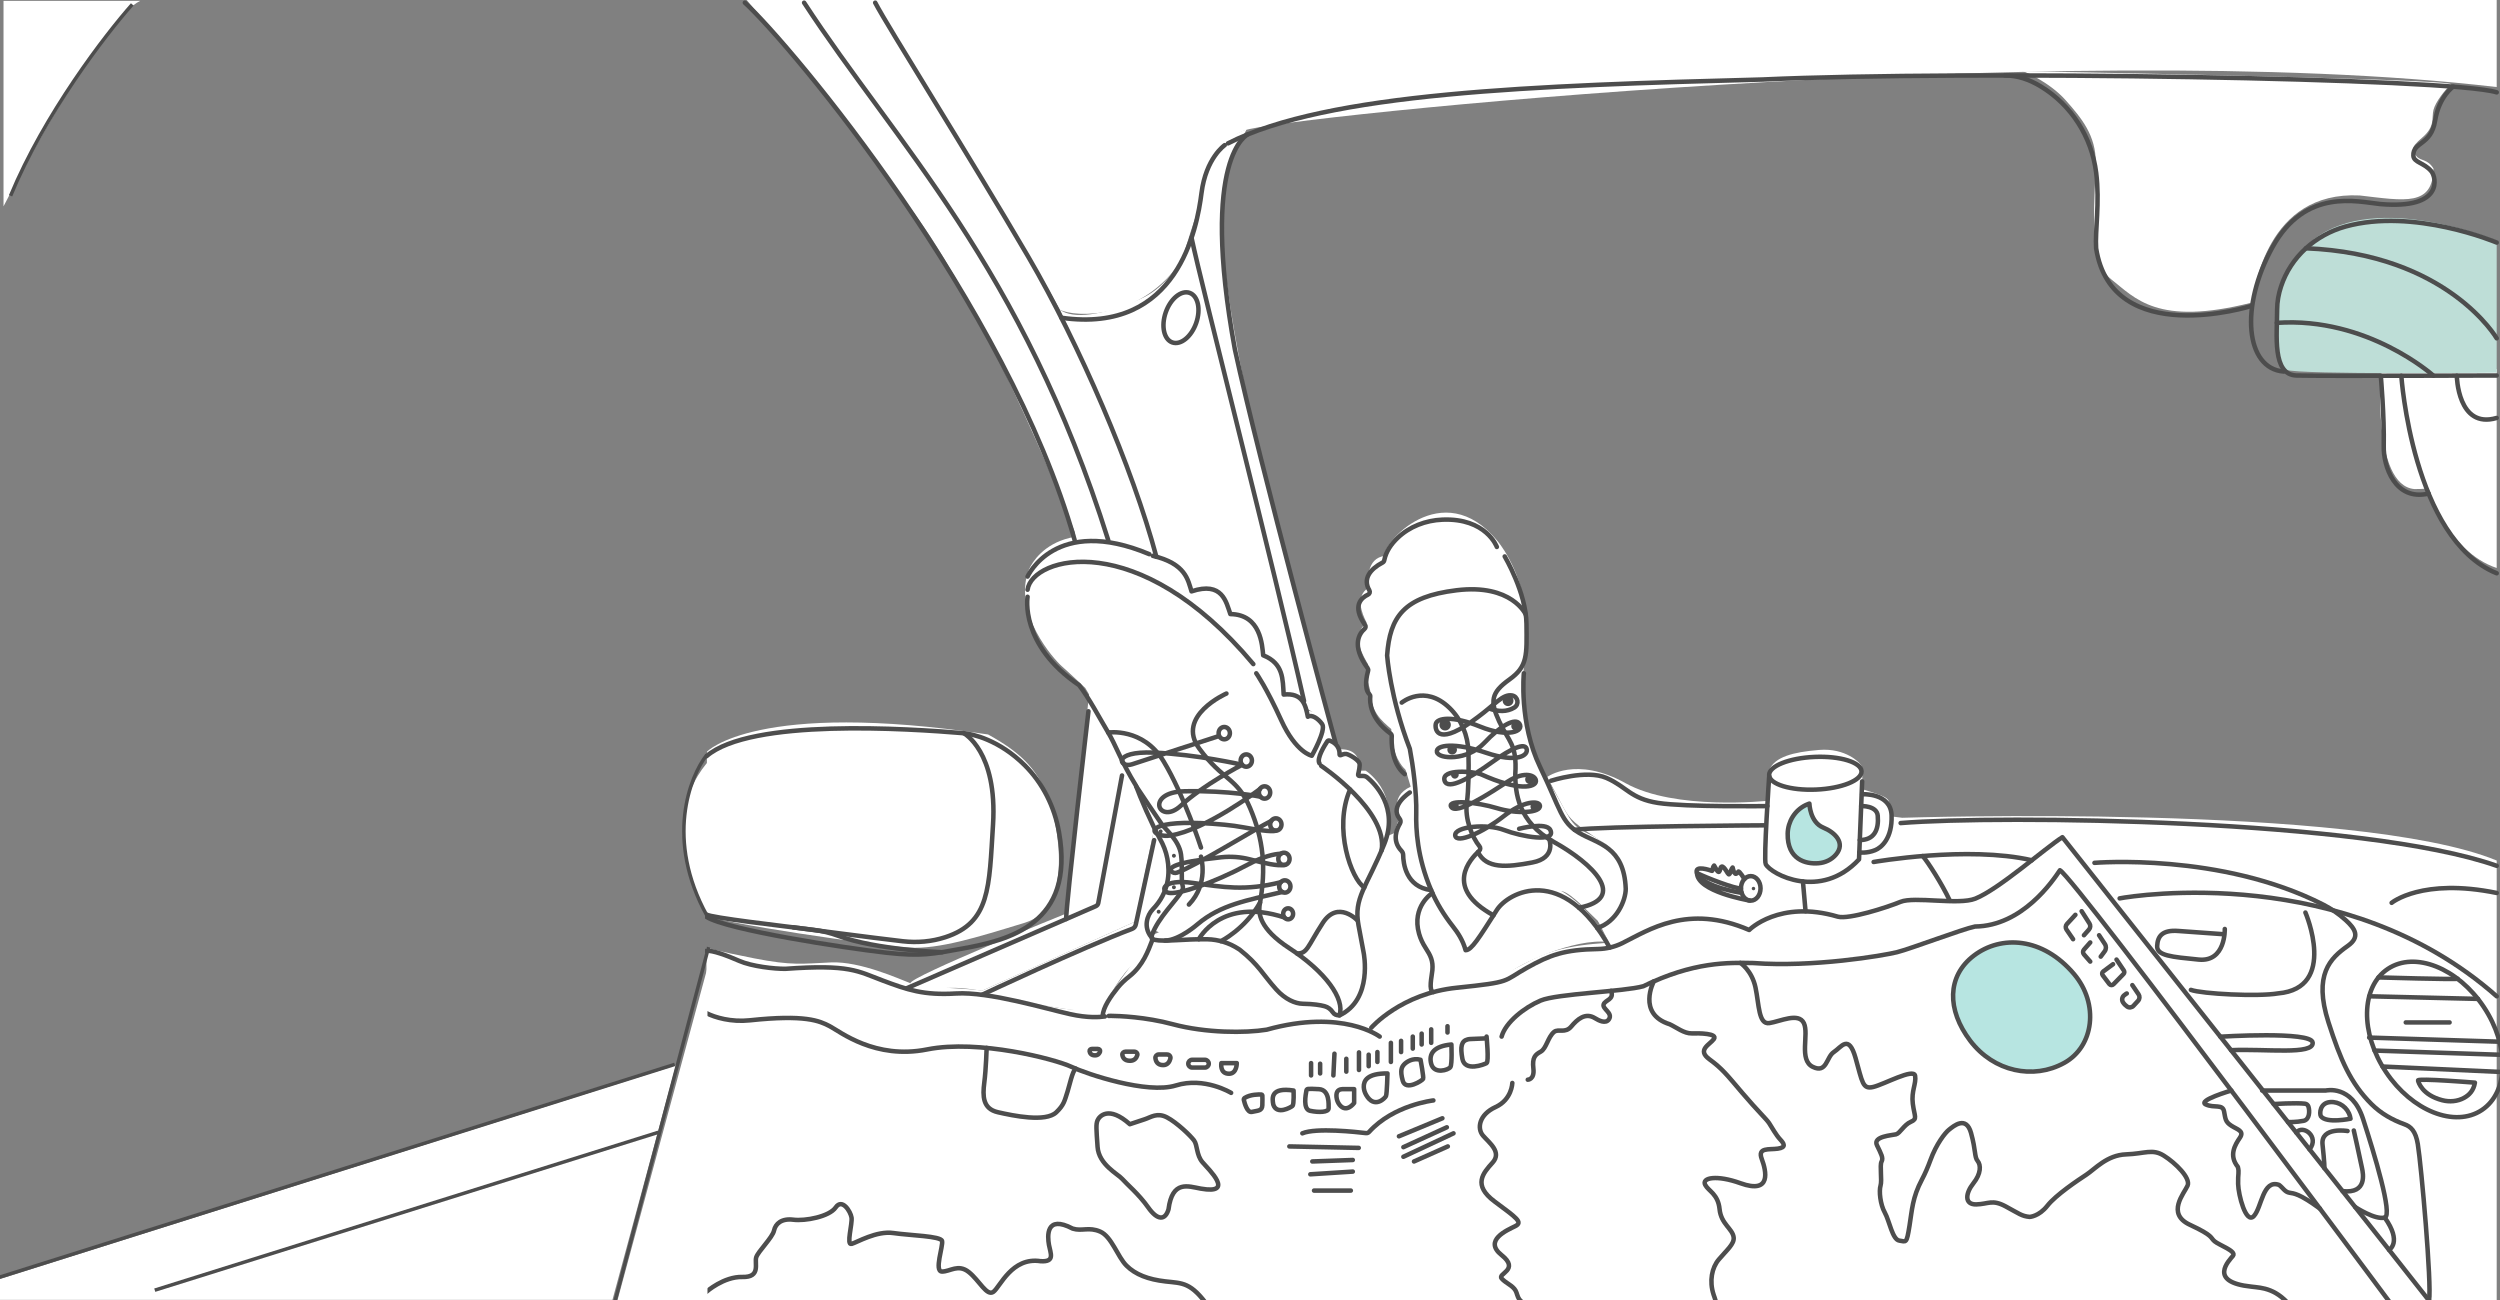
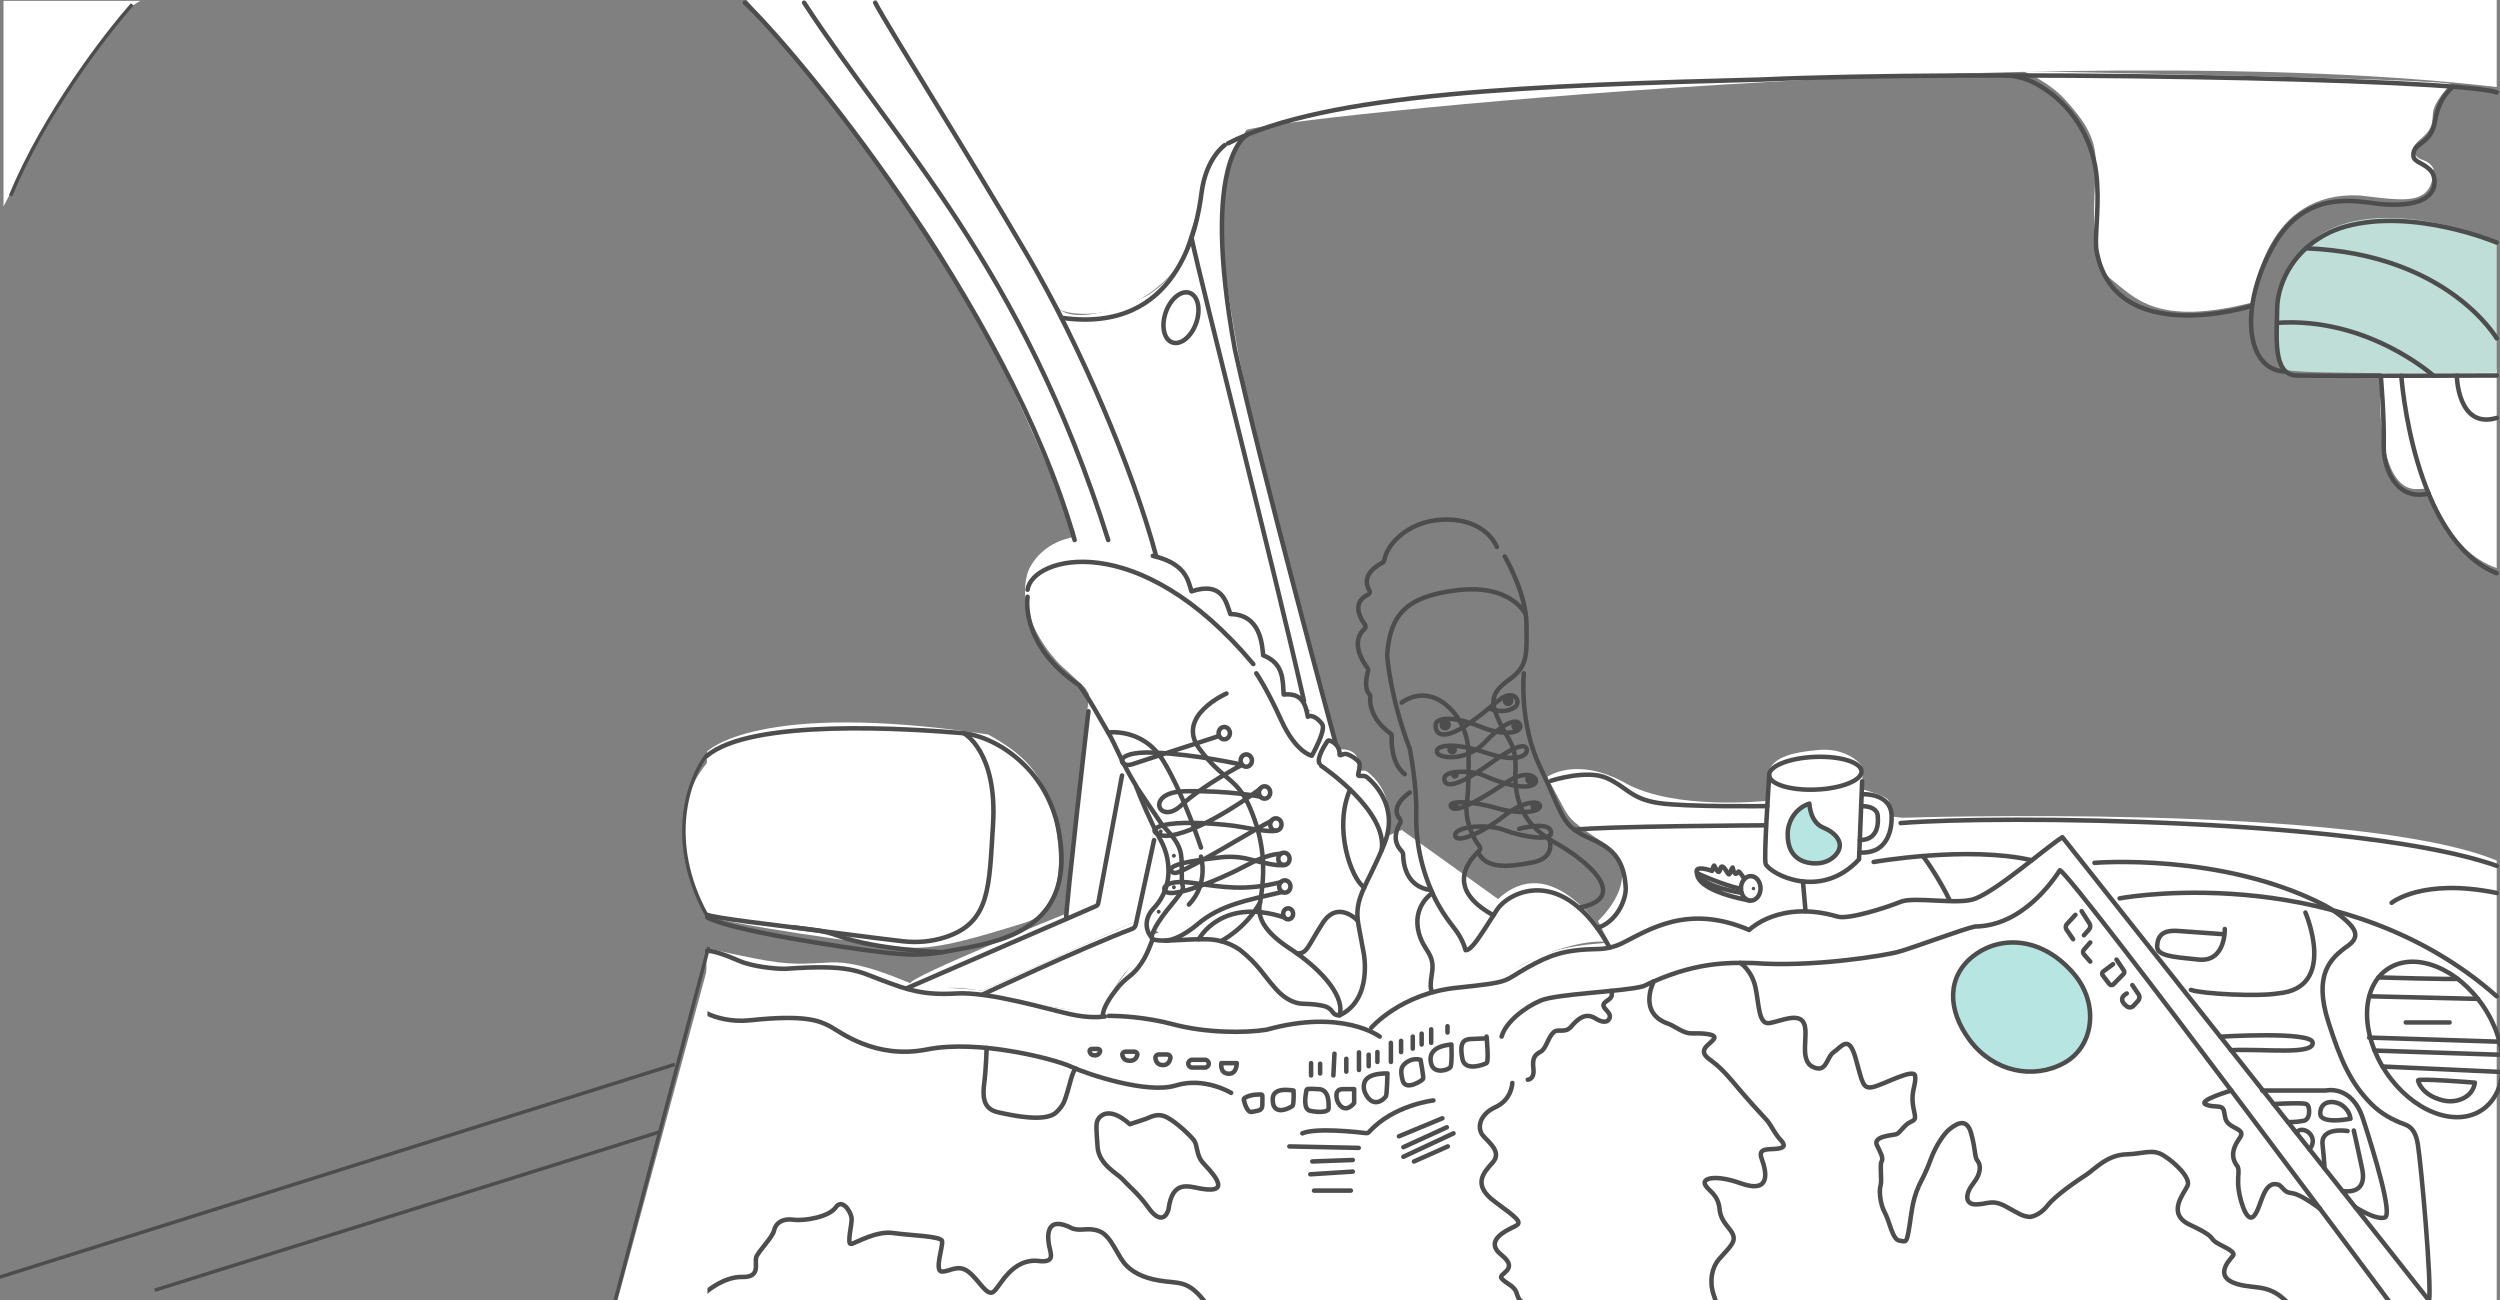
<svg xmlns="http://www.w3.org/2000/svg" width="1421" height="739" viewBox="0 0 1421 739" fill="none">
  <rect x="0" y="0" width="1421" height="739" fill="#808080" stroke="none" />
  <g clip-path="url(#clip0_592_11480)">
    <path d="M879.436 441.64C879.436 441.64 895.725 429.446 923.955 445.162C952.184 460.878 1004.57 455.17 1004.57 455.17L1056.68 461.736L1057.22 455.313L1061.99 455.17L1066.49 457.698L1067.08 463.048L1081.22 464.828C1081.22 464.828 1339.83 456.394 1419.12 489.121V760.865L938.36 760.372L914.415 535.441L908.286 523.494C908.286 523.494 935.871 498.628 912.873 479.892C894.453 468.135 892.251 465.44 889.119 459.797C885.979 454.153 879.444 441.64 879.444 441.64H879.436Z" fill="white" />
    <path d="M796.741 471.76L655.636 531.181L611.503 591.802L736.096 672.23L879.602 531.181L796.741 471.76Z" fill="white" />
    <path d="M496.908 -1.465C496.908 -1.465 585.007 143.465 602.409 176.017C610.828 180.509 649.027 182.25 671.994 147.4C679.292 122.153 683.776 113.171 684.34 105.317C684.904 97.463 688.219 81.605 707.466 74.1C726.704 66.596 1173.54 20.578 1419.12 49.482V-1.465H496.908Z" fill="white" />
    <path d="M708.571 73.537C708.571 73.537 686.606 80.556 685.27 94.467C683.934 108.379 676.668 127.95 678.719 135.803C680.778 143.657 738.764 385.878 740.728 394.296L742.691 402.714L751.11 407.762V415.059L756.723 418.986L758.392 419.36C758.392 419.36 680.683 158.347 696.384 102.051C699.206 90.692 708.563 73.545 708.563 73.545L708.571 73.537Z" fill="white" />
    <path d="M814.16 504.592C814.16 504.592 799.97 516.189 803.674 522.223C807.379 528.256 813.937 539.664 814.017 543.845C814.096 548.026 814.716 560.22 814.716 560.22C814.716 560.22 854.918 556.261 858.663 552.525C862.407 548.789 894.206 532.946 914.407 535.442C910.321 527.461 879.475 479.957 848.121 514.369C848.121 514.369 841.642 535.506 833.883 535.411C829.209 528.185 814.16 504.592 814.16 504.592Z" fill="white" />
    <path d="M1150.09 40.483C1150.09 40.483 1164.69 46.389 1174.04 56.866C1183.39 67.343 1191.25 77.065 1191.25 92.407C1191.25 107.749 1186.01 147.773 1199.85 158.616C1213.69 169.467 1226.04 185.548 1279.54 172.082C1281.78 164.602 1288.14 108.488 1341.27 111.103C1367.08 114.092 1382.8 117.463 1383.17 95.769C1379.8 90.157 1375.69 91.652 1373.44 88.663C1371.2 85.674 1369.33 84.545 1376.81 78.186C1384.29 71.826 1382.05 67.057 1383.17 62.518C1384.29 57.979 1389.77 51.007 1393.21 47.947C1396.64 44.886 1150.1 40.475 1150.1 40.475L1150.09 40.483Z" fill="white" />
    <path d="M1353.24 210.597C1353.24 210.597 1348.24 275.86 1372.34 277.983C1376.74 278.07 1380.41 277.538 1380.41 277.538C1380.41 277.538 1390.99 313.397 1419.11 322.84V209.818L1353.24 210.589V210.597Z" fill="white" />
    <path d="M1419.12 136.865C1419.12 136.865 1351.18 108.247 1315.43 135.863C1308.01 142.485 1295.55 153.725 1294.92 171.165C1294.28 188.598 1291.21 207.295 1299.27 210.188C1307.33 213.09 1419.12 211.826 1419.12 211.826V136.873V136.865Z" fill="#BEDED7" />
    <path d="M496.908 -1.465C496.908 -1.465 641.26 216.964 654.941 312.084C668.623 407.197 656.555 468.779 656.555 468.779L645.052 523.907L558.073 563.184C558.073 563.184 548.16 561.316 540.679 561.499C533.198 561.682 518.229 562.437 517.482 558.884C516.734 555.33 605.812 519.352 605.812 519.352L619.112 393.913L611.011 302.641C611.011 302.641 563.4 181.542 520.654 122.591C477.9 63.631 423.205 -1.465 423.205 -1.465H496.908Z" fill="white" />
    <path d="M678.362 132.805C678.362 132.805 669.839 160.46 648.184 169.92C626.537 179.379 609.977 181.621 602.401 176.009C611.098 194.944 640.417 254.841 654.941 312.076C669.466 369.318 656.555 468.771 656.555 468.771L645.052 523.898L558.073 563.176C558.073 563.176 609.977 577.484 626.815 574.4C628.683 568.335 638.462 552.174 644.146 548.279C649.83 544.384 654.504 537.205 656.094 528.732C657.684 520.258 742.699 402.705 742.699 402.705C742.699 402.705 711.79 279.261 710.972 269.857C710.153 260.461 678.362 132.805 678.362 132.805Z" fill="white" />
    <path d="M584.308 324.986C584.308 324.986 596.797 287.394 659.084 313.761C667.502 317.967 677.153 322.458 678.362 334.525C678.362 334.525 692.759 323.865 698.928 346.306C703.42 346.306 714.263 347.426 718.381 367.069C725.027 374.08 730.918 379.136 729.232 390.352C733.724 392.594 740.315 391.338 743.121 404.096C747.048 404.096 753.781 406.203 752.096 411.95C750.411 417.705 751.11 415.035 751.11 415.035L758.392 419.335C758.392 419.335 760.881 423.731 761.397 425.838C764.164 425.925 773.624 425.551 772.678 438.04C775.437 438.095 776.224 438.04 776.224 438.04C776.224 438.04 800.677 453.032 783.053 486.498C774.848 502.706 772.678 507.126 772.678 507.126C772.678 507.126 771.422 508.144 773.537 525.274C775.651 542.397 779.738 566.92 760.658 573.741C757.566 573.129 755.197 569.957 755.197 569.957C755.197 569.957 735.409 569.393 726.991 561.578C718.572 553.764 706.019 533.263 697.251 532.309C688.474 531.355 666.103 533.995 659.513 530.346C652.922 526.697 647.866 527.683 651.937 518.7C656.007 509.726 663.583 504.67 663.583 500.322C663.583 495.974 663.861 482.929 656.571 468.755C649.274 454.59 631.18 415.305 631.18 415.305L616.87 391.036C616.87 391.036 608.316 382.896 603.546 378.691C598.776 374.486 576.326 349.231 584.324 324.962L584.308 324.986Z" fill="white" />
-     <path d="M850.983 307.268C850.983 307.268 863.751 321.823 867.058 346.553C870.365 371.283 865.5 376.061 865.921 383.763C866.342 391.466 866.716 422.905 879.897 443.947C893.085 464.988 891.4 468.637 902.903 473.963C914.407 479.289 923.668 487.993 923.947 497.246C924.225 506.507 918.024 521.372 910.321 525.299C905.145 521.094 893.078 507.064 887.465 506.499C881.852 505.935 863.616 500.044 855.197 510.148C846.778 520.251 836.396 536.237 833.875 535.395C828.827 527.819 813.635 503.391 813.635 503.391C813.635 503.391 806.258 502.501 804.692 500.259C803.126 498.009 796.026 489.353 797.203 481.555C795.112 478.152 790.239 481.889 793.395 470.243L795.828 464.058C795.828 464.058 789.086 453.12 801.83 447.127C799.135 438.422 799.381 437.913 798.419 436.999C797.457 436.085 791.296 430.203 790.803 414.408C785.35 409.606 779.205 404.94 778.791 392.348C776.486 384.105 775.89 380.655 777.662 377.746C775.238 373.223 767.367 361.728 776.772 353.874C774.165 348.866 770.039 338.938 777.893 334.025C777.543 330.496 776.271 317.197 787.321 315.933C784.762 309.549 819.908 269.779 850.967 307.252L850.983 307.268Z" fill="white" />
    <path d="M1399.07 759.95L1174.23 473.031C1174.23 473.031 1149.35 488.556 1142.24 494.725C1135.13 500.893 1128.77 506.879 1119.61 507.443C1110.44 508.008 1080.33 507.07 1063.86 515.114C1057.69 517.356 1049.65 520.162 1029.82 515.114C1018.22 514.924 1010.93 514.367 993.722 525.965C983.244 522.412 955.189 509.009 918.898 535.441C913.477 536.434 887.211 535.743 867.893 547.031C855.682 553.08 852.581 556.633 837.389 557.476C822.197 558.318 800.939 561.037 778.744 580.624C776.796 582.071 777.122 583.692 777.122 583.692C777.122 583.692 761.413 574.066 735.226 579.281C709.04 584.503 701.535 585.417 674.991 580.767C648.447 576.117 622.053 574.408 608.96 573.748C595.867 573.088 565.117 563.684 554.687 562.611C544.257 561.538 523.881 561.299 517.49 558.867C511.098 556.435 488.91 546.331 472.438 547.039C455.966 547.746 450.409 549.01 428.492 544.686C406.574 540.361 401.55 538.676 401.55 538.676V760.857L1399.07 759.943L1399.07 759.95Z" fill="white" />
    <path d="M401.884 427.204C401.884 427.204 429.939 397.649 561.627 417.475C579.212 427.204 588.935 436.179 595.294 452.26C601.654 468.342 610.677 515.854 582.599 524.455C554.52 533.056 533.938 539.416 517.108 538.668C500.271 537.921 405.247 524.081 400.763 519.964C400.763 502.38 401.884 427.188 401.884 427.188V427.204Z" fill="white" />
    <path d="M1005.6 437.586L1002.38 486.307C1002.38 486.307 1005.19 501.037 1039.42 497.245C1039.42 497.245 1055.83 492.754 1056.11 485.599C1056.39 478.445 1056.11 481.394 1056.11 481.394C1056.11 481.394 1062.85 482.793 1065.65 480.13C1068.46 477.467 1075.45 470.043 1074.21 462.038C1072.96 454.033 1077.62 454.319 1058.45 448.572C1058.45 445.488 1058.82 437.117 1058.12 435.376C1057.41 433.635 1049.09 425.003 1033.94 426.266C1018.79 427.53 1008.96 430.241 1005.6 437.586Z" fill="white" />
    <path d="M1419.12 52.489C1393.37 44.349 1118.96 39.866 1001.67 45.192C872.321 48.562 754.29 52.672 697.99 81.48" stroke="#4D4D4D" stroke-width="2.572" stroke-linecap="round" stroke-linejoin="round" />
    <path d="M696.122 82.506C696.122 82.506 685.461 89.803 682.933 109.724C680.405 129.645 669.553 190.091 603.332 180.623" stroke="#4D4D4D" stroke-width="2.572" stroke-linecap="round" stroke-linejoin="round" />
    <path d="M497.465 1.543C504.262 14.699 551.619 89.732 584.443 145.917C613.627 195.854 643.749 265.942 657.279 316.451" stroke="#4D4D4D" stroke-width="2.572" stroke-linecap="round" stroke-linejoin="round" />
    <path d="M457.063 1.543C508.689 80.829 581.08 151.529 629.9 306.96" stroke="#4D4D4D" stroke-width="2.572" stroke-linecap="round" stroke-linejoin="round" />
    <path d="M423.396 1.543C449.773 25.836 572.63 172.245 610.82 306.96" stroke="#4D4D4D" stroke-width="2.572" stroke-linecap="round" stroke-linejoin="round" />
    <path d="M709.382 76.312C709.382 76.312 681.717 88.308 701.917 198.659C715.758 262.626 759.156 422.358 759.156 422.358" stroke="#4D4D4D" stroke-width="2.572" stroke-linecap="round" stroke-linejoin="round" />
    <path d="M741.197 398.416C723.985 322.103 682.933 162.284 677.273 135.209" stroke="#4D4D4D" stroke-width="2.572" stroke-linecap="round" stroke-linejoin="round" />
    <path d="M666.356 194.643C661.576 192.977 659.899 185.319 662.61 177.537C665.322 169.755 671.395 164.797 676.176 166.463C680.956 168.128 682.633 175.787 679.922 183.568C677.21 191.35 671.137 196.308 666.356 194.643Z" stroke="#4D4D4D" stroke-width="2.572" stroke-linecap="round" stroke-linejoin="round" />
-     <path d="M584.069 327.715C584.069 327.715 599.778 292.547 653.28 314.996" stroke="#4D4D4D" stroke-width="2.572" stroke-linecap="round" stroke-linejoin="round" />
    <path d="M584.069 335.195C586.549 316.49 646.872 299.232 712.387 377.469" stroke="#4D4D4D" stroke-width="2.572" stroke-linecap="round" stroke-linejoin="round" />
    <path d="M714.072 382.709C714.072 382.709 719.828 390.849 728.239 409.363C736.658 427.876 745.633 429.562 745.633 429.562C745.633 429.562 753.909 414.975 751.524 411.604C749.139 408.234 745.49 405.992 743.383 407.399C742.119 400.945 740.577 393.655 729.638 394.776C729.074 386.223 729.638 377.097 717.992 372.47C717.427 367.001 716.744 349.227 699.334 349.044C696.949 342.311 694.898 330.244 677.265 336.135C675.206 329.68 674.085 320.427 655.284 315.936" stroke="#4D4D4D" stroke-width="2.572" stroke-linecap="round" stroke-linejoin="round" />
    <path d="M584.069 339.219C584.069 339.219 579.395 366.437 613.34 389.442C618.674 396.175 625.686 409.363 629.892 416.374C634.097 423.385 637.468 433.21 645.6 446.39C647.977 453.004 654.568 468.37 659.338 476.828C661.309 480.325 662.78 484.085 663.519 488.028C665.014 495.993 664.584 507.218 655.283 516.804C652 520.222 649.822 526.828 654.282 532.496C654.862 533.235 655.037 534.205 654.695 535.08C652.779 539.952 649.774 548.832 641.88 555.024C639.495 556.892 637.277 558.967 635.369 561.312C631.545 566.026 626.815 572.783 626.815 577.401" stroke="#4D4D4D" stroke-width="2.572" stroke-linecap="round" stroke-linejoin="round" />
    <path d="M655.999 477.535C655.999 477.535 647.525 516.669 645.569 525.525C645.338 526.582 644.639 527.52 643.629 527.901C614.382 538.983 558.145 565.454 558.145 565.454" stroke="#4D4D4D" stroke-width="2.572" stroke-linecap="round" stroke-linejoin="round" />
    <path d="M637.754 440.785L624.247 513.33C624.104 514.109 623.579 514.761 622.856 515.071L515.415 561.701" stroke="#4D4D4D" stroke-width="2.572" stroke-linecap="round" stroke-linejoin="round" />
    <path d="M618.675 404.307C618.675 404.307 605.947 514.221 605.995 522.384" stroke="#4D4D4D" stroke-width="2.572" stroke-linecap="round" stroke-linejoin="round" />
    <path d="M401.542 521.113C412.791 528.497 480.261 538.879 503.641 541.502C523.953 543.776 530.178 542.226 546.57 539.261C572.995 534.475 611.297 525.58 601.925 472.948C599.381 458.64 592.766 445.269 582.479 435.007C567.955 420.515 552.58 417.153 547.786 416.755C516.361 414.14 426.576 408.154 401.542 429.848" stroke="#4D4D4D" stroke-width="2.572" stroke-linecap="round" stroke-linejoin="round" />
    <path d="M535.457 541.24C535.457 541.24 498.379 540.031 476.469 531.923C471.985 530.262 467.327 529.141 462.589 528.553C443.939 526.224 404.166 521.645 401.542 519.809" stroke="#4D4D4D" stroke-width="2.572" stroke-linecap="round" stroke-linejoin="round" />
    <path d="M450.934 527.121C459.337 528.154 495.453 532.988 513.133 535.007C521.258 535.937 529.518 535.253 537.3 532.717C562.835 524.41 562.183 504.585 564.433 468.742C567.049 427.032 547.786 416.746 547.786 416.746" stroke="#4D4D4D" stroke-width="2.572" stroke-linecap="round" stroke-linejoin="round" />
    <path d="M750.975 435.309C750.975 435.309 789.166 460.937 785.294 483.401" stroke="#4D4D4D" stroke-width="2.572" stroke-linecap="round" stroke-linejoin="round" />
    <path d="M775.444 504.394C768.202 499.863 757.708 470.936 767.391 448.766" stroke="#4D4D4D" stroke-width="2.572" stroke-linecap="round" stroke-linejoin="round" />
    <path d="M697.1 394.211C697.1 394.211 668.059 406.977 681.669 425.491C695.279 444.005 703.133 441.739 710.567 459.355C718 476.97 719.963 492.964 715.901 514.848C715.479 519.053 715.535 527.655 732.874 538.974C753.495 552.44 764.577 567.87 761.35 577.13" stroke="#4D4D4D" stroke-width="2.572" stroke-linecap="round" stroke-linejoin="round" />
    <path d="M771.78 523.346C771.78 523.346 760.507 511.2 751.81 524.666C743.113 538.132 743.089 542.09 737.206 541.939" stroke="#4D4D4D" stroke-width="2.572" stroke-linecap="round" stroke-linejoin="round" />
    <path d="M629.9 416.374C629.9 416.374 649.679 413.424 661.325 432.646C672.972 451.867 682.646 481.74 682.646 481.74" stroke="#4D4D4D" stroke-width="2.572" stroke-linecap="round" stroke-linejoin="round" />
    <path d="M682.647 486.93C682.647 486.93 687.274 502.224 675.77 514.148" stroke="#4D4D4D" stroke-width="2.572" stroke-linecap="round" stroke-linejoin="round" />
    <path d="M645.815 446.946C645.815 446.946 658.662 466.176 660.483 468.696C662.303 471.215 670.165 477.67 671.286 485.667C672.288 492.806 671.167 500.27 672.209 503.442C672.511 504.364 672.383 505.373 671.898 506.224C668.727 511.852 658.352 521.478 654.767 531.455C654.337 532.639 655.069 533.935 656.301 534.205C661.818 535.413 673.584 533.641 686.2 533.879C692.56 533.998 698.745 535.938 704.063 539.42C704.254 539.547 704.453 539.674 704.668 539.809C715.471 548.363 717.729 553.84 725.432 562.393C730.48 568.005 736.173 570.446 740.442 570.533C746.65 570.652 750.427 571.264 752.907 571.932C754.831 572.449 756.46 573.689 757.549 575.366C758.384 576.662 759.672 577.131 761.35 577.131C780.572 568.156 775.095 541.502 775.095 541.502L772.177 525.93C769.26 510.357 776.78 504.324 786.741 479.92C795.303 458.934 781.264 445.309 777.154 441.899C776.494 441.35 775.667 441.056 774.809 441.056H772.678C772.201 441.056 771.851 440.611 771.962 440.15C772.36 438.512 773.099 435.118 772.718 433.902C772.018 431.66 766.827 428.854 765.285 428.568C764.243 428.377 762.812 428.894 762.001 429.252C761.715 429.371 761.397 429.164 761.405 428.854C761.564 423.488 757.454 421.525 755.689 420.937C755.236 420.786 754.735 420.96 754.465 421.358C752.962 423.616 748.208 431.167 749.989 433.902" stroke="#4D4D4D" stroke-width="2.572" stroke-linecap="round" stroke-linejoin="round" />
    <path d="M628.023 577.758C624.947 578.195 618.166 578.648 608.387 576.478C594.682 573.441 562.088 563.568 543.477 564.697C524.867 565.818 515.884 562.638 501.67 557.312C487.455 551.986 483.059 548.051 446.49 550.675C440.226 550.77 427.22 549.276 420.208 546.183C413.196 543.099 404.746 540.015 401.534 540.476" stroke="#4D4D4D" stroke-width="2.572" stroke-linecap="round" stroke-linejoin="round" />
    <path d="M784.221 589.197C784.221 589.197 763.186 573.203 719.971 585.27C707.903 587.233 685.453 587.233 666.66 582.186C651.046 577.988 636.021 577.472 631.371 577.416C630.989 577.416 630.607 577.424 630.226 577.456" stroke="#4D4D4D" stroke-width="2.572" stroke-linecap="round" stroke-linejoin="round" />
    <path d="M779.451 584.149C779.451 584.149 796.289 564.698 828.088 561.423C859.887 558.148 853.949 557.917 867.98 550.063C880.954 542.798 889.254 539.729 908.301 539.427C913.087 539.348 917.793 538.203 922.086 536.089C937.008 528.728 959.244 513.457 994.239 528.608C994.239 528.608 1011.35 511.215 1044.6 521.033C1050.91 522.718 1072.38 515.842 1080.23 512.614C1088.09 509.387 1113.2 514.578 1122.74 510.794C1136.04 505.516 1162.72 481.899 1172.26 475.865C1172.26 475.865 1378.76 736.552 1400.09 763.881" stroke="#4D4D4D" stroke-width="2.572" stroke-linecap="round" stroke-linejoin="round" />
    <path d="M1375.96 763.873C1375.96 763.873 1179 498.575 1170.86 494.648C1166.93 500.539 1149.54 526.35 1122.6 526.636C1115.58 528.035 1086.12 539.259 1078.27 541.223C1070.41 543.186 1030.57 549.919 996.616 547.391C982.584 547.113 962.662 546.549 934.043 560.579C923.104 563.664 884.945 564.784 875.684 568.719C866.422 572.654 855.761 581.064 853.52 589.196" stroke="#4D4D4D" stroke-width="2.572" stroke-linecap="round" stroke-linejoin="round" />
    <path d="M699.763 621.186C699.763 621.186 684.61 611.925 668.337 616.98C652.064 622.028 617.832 610.526 608.857 606.321C599.882 602.115 556.388 590.613 526.926 596.503C497.464 602.394 477.542 586.408 471.651 583.315C465.761 580.223 457.62 576.582 426.195 579.945C415.605 581.082 406.36 578.339 401.534 575.875" stroke="#4D4D4D" stroke-width="2.572" stroke-linecap="round" stroke-linejoin="round" />
    <path d="M728.851 507.002C708.563 511.764 693.785 514.283 680.691 525.325C680.691 525.325 670.404 534.403 662.264 534.633" stroke="#4D4D4D" stroke-width="2.572" stroke-linecap="round" stroke-linejoin="round" />
    <path d="M727.984 485.293C724.431 485.317 717.753 486.899 709.398 491.382C689.007 502.32 669.371 508.632 664.187 507.471C659.338 506.382 660.801 499.427 678.044 501.859C695.279 504.292 707.911 506.533 727.984 501.454" stroke="#4D4D4D" stroke-width="2.572" stroke-linecap="round" stroke-linejoin="round" />
    <path d="M722.562 466.637C714.462 470.548 678.552 492.821 668.933 496.033C667.812 496.407 666.516 496.128 665.785 495.198C664.378 493.402 666.119 490.246 694.229 487.265C699.667 486.693 705.16 487.098 710.455 488.473C718.882 490.667 726.132 492.408 730.282 491.581" stroke="#4D4D4D" stroke-width="2.572" stroke-linecap="round" stroke-linejoin="round" />
    <path d="M716.091 448.535C716.091 448.535 685.342 471.882 665.109 474.919C663.13 475.213 661.087 475.141 659.179 474.529C651.547 472.081 657.104 465.085 696.042 468.774C699.778 469.124 703.491 469.648 707.18 470.332C713.023 471.421 722.96 473.059 725.194 472.136" stroke="#4D4D4D" stroke-width="2.572" stroke-linecap="round" stroke-linejoin="round" />
    <path d="M692.656 418.432C692.656 418.432 650.665 431.993 643.462 434.425C636.26 436.858 631.49 426.754 655.991 427.788C680.493 428.813 706.027 434.688 706.027 434.688C706.027 434.688 683.672 446.31 671.239 457.9C658.798 469.497 650.379 450.268 673.298 449.759C698.92 449.195 716.434 452.844 716.434 452.844" stroke="#4D4D4D" stroke-width="2.572" stroke-linecap="round" stroke-linejoin="round" />
    <path d="M681.391 533.879C681.391 533.879 693.872 509.618 730.067 521.486" stroke="#4D4D4D" stroke-width="2.572" stroke-linecap="round" stroke-linejoin="round" />
    <path d="M693.967 534.952C693.967 534.952 707.72 528.147 716.227 513.012" stroke="#4D4D4D" stroke-width="2.572" stroke-linecap="round" stroke-linejoin="round" />
    <path d="M695.867 420.228C694.094 420.228 692.656 418.658 692.656 416.722C692.656 414.786 694.094 413.217 695.867 413.217C697.641 413.217 699.079 414.786 699.079 416.722C699.079 418.658 697.641 420.228 695.867 420.228Z" stroke="#4D4D4D" stroke-width="2.572" stroke-linecap="round" stroke-linejoin="round" />
    <path d="M708.388 435.808C706.615 435.808 705.177 434.239 705.177 432.303C705.177 430.366 706.615 428.797 708.388 428.797C710.162 428.797 711.6 430.366 711.6 432.303C711.6 434.239 710.162 435.808 708.388 435.808Z" stroke="#4D4D4D" stroke-width="2.572" stroke-linecap="round" stroke-linejoin="round" />
    <path d="M718.779 453.957C717.005 453.957 715.567 452.387 715.567 450.451C715.567 448.515 717.005 446.945 718.779 446.945C720.552 446.945 721.99 448.515 721.99 450.451C721.99 452.387 720.552 453.957 718.779 453.957Z" stroke="#4D4D4D" stroke-width="2.572" stroke-linecap="round" stroke-linejoin="round" />
    <path d="M725.194 472.144C723.42 472.144 721.982 470.574 721.982 468.638C721.982 466.702 723.42 465.133 725.194 465.133C726.968 465.133 728.406 466.702 728.406 468.638C728.406 470.574 726.968 472.144 725.194 472.144Z" stroke="#4D4D4D" stroke-width="2.572" stroke-linecap="round" stroke-linejoin="round" />
    <path d="M729.789 491.693C728.015 491.693 726.577 490.123 726.577 488.187C726.577 486.251 728.015 484.682 729.789 484.682C731.563 484.682 733 486.251 733 488.187C733 490.123 731.563 491.693 729.789 491.693Z" stroke="#4D4D4D" stroke-width="2.572" stroke-linecap="round" stroke-linejoin="round" />
    <path d="M730.29 507.384C728.516 507.384 727.078 505.815 727.078 503.879C727.078 501.943 728.516 500.373 730.29 500.373C732.064 500.373 733.501 501.943 733.501 503.879C733.501 505.815 732.064 507.384 730.29 507.384Z" stroke="#4D4D4D" stroke-width="2.572" stroke-linecap="round" stroke-linejoin="round" />
    <path d="M732.182 522.551C730.623 522.551 729.36 521.149 729.36 519.419C729.36 517.689 730.623 516.287 732.182 516.287C733.74 516.287 735.004 517.689 735.004 519.419C735.004 521.149 733.74 522.551 732.182 522.551Z" stroke="#4D4D4D" stroke-width="2.572" stroke-linecap="round" stroke-linejoin="round" />
    <path d="M702.99 604.277H694.222C694.222 604.277 693.172 610.343 698.602 610.311C703.094 610.279 702.982 604.277 702.982 604.277H702.99Z" stroke="#4D4D4D" stroke-width="2.572" stroke-linecap="round" stroke-linejoin="round" />
    <path d="M663.416 599.371H658.607C657.502 599.371 656.619 600.325 656.738 601.422C656.937 603.179 657.843 605.42 661.158 605.405C663.734 605.389 664.799 603.401 665.237 601.716C665.547 600.532 664.648 599.379 663.416 599.379V599.371Z" stroke="#4D4D4D" stroke-width="2.572" stroke-linecap="round" stroke-linejoin="round" />
    <path d="M644.615 597.758H639.805C638.7 597.758 637.818 598.577 637.937 599.523C638.136 601.033 639.042 602.965 642.357 602.949C644.933 602.933 645.998 601.224 646.435 599.769C646.745 598.751 645.847 597.758 644.615 597.758Z" stroke="#4D4D4D" stroke-width="2.572" stroke-linecap="round" stroke-linejoin="round" />
    <path d="M624.009 596.217H620.63C619.851 596.217 619.231 596.789 619.318 597.457C619.462 598.522 620.09 599.873 622.419 599.865C624.231 599.858 624.979 598.657 625.289 597.632C625.503 596.916 624.875 596.217 624.009 596.217Z" stroke="#4D4D4D" stroke-width="2.572" stroke-linecap="round" stroke-linejoin="round" />
    <path d="M677.63 602.385H684.857C686.077 602.385 687.067 603.374 687.067 604.595C687.067 605.815 686.077 606.805 684.857 606.805H677.63C676.41 606.805 675.42 605.815 675.42 604.595C675.42 603.374 676.41 602.385 677.63 602.385Z" stroke="#4D4D4D" stroke-width="2.572" stroke-linecap="round" stroke-linejoin="round" />
    <path d="M560.816 595.629C560.816 595.629 560.459 607.712 559.473 615.359C558.487 623.006 558.559 630.232 567.192 632.195C575.818 634.159 594.38 638.07 600.438 632.195C604.858 627.919 605.065 625.741 606.822 620.343C607.807 617.314 609.549 608.936 611.377 607.418" stroke="#4D4D4D" stroke-width="2.572" stroke-linecap="round" stroke-linejoin="round" />
    <path d="M642.198 638.999C642.198 638.999 647.159 637.314 650.665 636.193C654.17 635.072 657.676 632.203 663.289 635.112C668.901 638.013 676.756 645.589 678.719 648.26C680.683 650.923 679.983 656.535 683.489 660.605C686.995 664.675 702.291 679.119 682.504 675.613C675.42 674.349 666.334 670.565 664.179 687.394C662.303 693.706 657.955 693.849 652.62 686.273C647.286 678.698 640.33 672.95 637.913 670.144C635.496 667.338 624.558 662.004 623.858 651.909C623.158 641.805 622.872 638.999 623.858 636.757C624.844 634.516 630.091 628.204 642.198 638.999Z" stroke="#4D4D4D" stroke-width="2.572" stroke-linecap="round" stroke-linejoin="round" />
    <path d="M401.542 734.246C401.542 734.246 411.336 725.55 421.997 725.828C432.658 726.106 428.73 717.974 429.851 714.604C430.972 711.233 439.113 703.379 439.956 699.453C440.798 695.526 444.248 692.441 450.942 693.284C457.636 694.127 471.381 691.599 475.03 686.273C478.679 680.947 483.449 688.562 484.005 692.052C484.57 695.534 480.921 707.879 484.005 707.036C487.09 706.193 498.227 699.46 507.815 700.867C517.394 702.266 534.733 702.553 535.464 705.359C536.196 708.165 530.806 722.752 535.464 722.752C540.123 722.752 544.638 718.26 550.656 723.03C556.674 727.799 560.904 737.06 564.68 734.254C568.456 731.448 575.189 714.333 591.463 716.861C599.881 717.426 597.075 712.37 596.232 707.6C595.39 702.831 594.269 690.208 609.699 698.34C615.034 700.025 618.802 697.219 625.329 700.025C631.855 702.831 635.226 714.333 640.282 719.381C645.33 724.429 652.628 727.235 662.446 728.356C672.264 729.477 676.899 728.634 687.067 742.943C687.067 742.943 690.501 749.676 705.097 753.881C711.552 756.687 717.642 763.865 717.642 763.865" stroke="#4D4D4D" stroke-width="2.572" stroke-linecap="round" stroke-linejoin="round" />
    <path d="M1394.42 49.27C1394.42 49.27 1386.35 54.635 1384.1 68.666C1381.86 82.696 1371.38 80.59 1371.76 88.467C1371.95 92.442 1377.93 92.418 1382.05 97.466C1384.7 100.725 1389.34 119.159 1352.86 115.979C1339.95 114.668 1310.4 106.631 1291.7 140.479C1272.99 174.335 1276.36 209.494 1298.06 211.179" stroke="#4D4D4D" stroke-width="2.572" stroke-linecap="round" stroke-linejoin="round" />
    <path d="M1419.12 137.873C1419.12 137.873 1372.08 117.944 1333.16 128.771C1316.09 133.525 1302.07 146.021 1296.54 162.849C1295.16 167.023 1294.32 171.458 1294.32 176.029C1294.32 190.242 1291.33 213.064 1305.35 213.438C1319.38 213.812 1419.12 213.438 1419.12 213.438" stroke="#4D4D4D" stroke-width="2.572" stroke-linecap="round" stroke-linejoin="round" />
    <path d="M1419.12 192.3C1419.12 192.3 1391.32 144.303 1310.7 141.123" stroke="#4D4D4D" stroke-width="2.572" stroke-linecap="round" stroke-linejoin="round" />
    <path d="M1383.17 213.542C1383.17 213.542 1345.83 179.956 1294.16 183.509" stroke="#4D4D4D" stroke-width="2.572" stroke-linecap="round" stroke-linejoin="round" />
    <path d="M1279.51 173.969C1279.51 173.969 1200.42 198.803 1191.44 141.123C1190.76 131.218 1193.59 115.217 1191.46 98.158C1188.93 77.879 1177.37 59.636 1159.87 49.063C1153.42 45.16 1146.73 42.879 1139.62 42.887" stroke="#4D4D4D" stroke-width="2.572" stroke-linecap="round" stroke-linejoin="round" />
    <path d="M1353.24 213.604C1353.24 213.604 1355.29 236.632 1354.92 253.652C1354.67 264.868 1361.19 285.027 1380.41 280.544" stroke="#4D4D4D" stroke-width="2.572" stroke-linecap="round" stroke-linejoin="round" />
    <path d="M1364.91 213.604C1364.91 213.604 1371.26 306.395 1419.12 325.847" stroke="#4D4D4D" stroke-width="2.572" stroke-linecap="round" stroke-linejoin="round" />
    <path d="M1396.45 213.604C1396.45 213.604 1396.89 244.113 1419.12 237.562" stroke="#4D4D4D" stroke-width="2.572" stroke-linecap="round" stroke-linejoin="round" />
    <path d="M850.809 310.88C850.809 310.88 844.806 294.298 819.796 295.379C810.328 295.784 801.17 299.274 794.325 305.824C790.859 309.139 787.814 313.376 786.797 318.519C786.694 319.044 786.368 319.489 785.899 319.735C778.76 323.479 774.475 329.02 778.338 335.53C778.863 336.405 778.537 337.541 777.607 337.971C774.165 339.553 768.051 344.155 775.882 355.181C776.391 355.896 776.287 356.874 775.627 357.446C772.956 359.767 767.694 366.628 777.353 379.784C777.663 380.205 777.774 380.745 777.631 381.254C776.939 383.734 775.135 391.382 778.314 394.514C778.704 394.895 778.911 395.412 778.855 395.952C778.553 398.854 778.617 408.321 790.366 416.946C790.835 417.288 791.106 417.844 791.074 418.433C790.883 421.851 790.788 433.878 798.435 440.031" stroke="#4D4D4D" stroke-width="2.572" stroke-linecap="round" stroke-linejoin="round" />
    <path d="M855.277 316.285C855.277 316.285 867.456 336.882 867.647 354.648C867.837 372.415 868.394 378.774 857.916 386.254C847.438 393.734 846.882 398.599 852.121 410.006C857.36 421.414 862.408 422.884 861.287 440.015C861.287 450.452 862.67 467.161 883.355 478.656C905.241 490.81 925.545 510.58 897.49 515.97" stroke="#4D4D4D" stroke-width="2.572" stroke-linecap="round" stroke-linejoin="round" />
    <path d="M796.75 399.354C796.75 399.354 809.716 388.623 823.907 402.399C830.664 408.957 834.392 418.027 834.663 427.447C834.933 436.835 834.734 449.498 833.788 456.032C832.429 465.364 836.769 475.921 840.935 481.016C841.579 481.803 841.515 482.948 840.768 483.64C835.776 488.266 820.337 504.546 848.877 520.262" stroke="#4D4D4D" stroke-width="2.572" stroke-linecap="round" stroke-linejoin="round" />
    <path d="M880.604 477.025C880.604 477.025 884.81 487.598 870.993 490.229C856.262 493.035 844.743 493.862 840.084 484.291" stroke="#4D4D4D" stroke-width="2.572" stroke-linecap="round" stroke-linejoin="round" />
    <path d="M867.265 349.336C867.265 349.336 859.418 331.641 827.85 335.513C797.911 339.185 789.977 350.577 788.435 372.596C788.435 372.596 790.12 396.444 801.345 425.625C803.166 435.307 805.272 450.872 804.994 462.096C804.771 471.119 805.447 487.12 813.453 505.952C816.585 513.329 820.814 520.189 825.767 526.493C828.621 530.134 831.507 534.434 833.049 540.086C836.42 540.086 840.625 533.202 850.817 517.224C857.248 507.144 888.181 490.57 914.956 538.599" stroke="#4D4D4D" stroke-width="2.572" stroke-linecap="round" stroke-linejoin="round" />
    <path d="M866.152 382.709C866.152 382.709 863.346 410.921 875.318 435.81C887.291 460.699 887.291 467.249 897.578 473.418C907.865 479.586 923.136 480.89 924.074 505.206C924.074 511.566 919.098 523.911 907.873 527.472" stroke="#4D4D4D" stroke-width="2.572" stroke-linecap="round" stroke-linejoin="round" />
    <path d="M801.337 450.451C801.337 450.451 789.523 458.011 795.526 465.356C796.169 466.143 796.273 467.248 795.74 468.114C793.959 471.04 790.962 477.765 796.535 483.568C797.163 484.219 797.545 485.062 797.553 485.968C797.608 490.452 798.96 504.156 813.444 505.953" stroke="#4D4D4D" stroke-width="2.572" stroke-linecap="round" stroke-linejoin="round" />
    <path d="M814.16 507.598C814.16 507.598 802.18 515.149 806.6 530.754C807.411 533.623 808.723 536.342 810.344 538.846C813.151 543.178 814.645 546.12 814.16 551.469C813.826 555.102 811.839 563.131 814.725 563.894" stroke="#4D4D4D" stroke-width="2.572" stroke-linecap="round" stroke-linejoin="round" />
    <path d="M863.48 471.079C863.48 471.079 878.911 467.009 881.201 471.779C884.746 479.164 864.745 475.563 854.919 471.779C845.101 467.995 826.578 469.816 827.142 474.863C827.706 479.911 842.899 473.178 854.521 464.06C866.144 454.943 874.698 455.078 875.262 457.804C876.152 462.145 861.978 462.773 850.809 459.346C839.631 455.92 822.817 454.378 824.765 458.448C827.349 463.846 847.35 450.451 857.168 444.14C866.986 437.828 873.298 440.912 873.02 444.14C872.742 447.367 863.624 450.046 841.595 440.014C837.811 438.535 819.065 436.763 821.084 443.694C822.809 449.617 835.974 441.954 847.907 433.345C859.84 424.736 866.565 422.359 867.686 425.491C869.069 429.346 862.352 433.909 844.679 427.875C827.007 421.842 815.917 423.384 816.76 427.454C817.602 431.524 833.971 432.581 843.558 422.359C853.146 412.136 861.374 407.955 863.624 411.325C866.541 415.705 857.168 419.465 841.316 413.01C825.465 406.556 816.624 408.098 816.068 411.611C815.503 415.117 817.523 424.799 840.084 407.541C849.632 400.506 854.179 394.417 859.394 395.284C862.884 395.864 863.695 400.427 860.65 402.231C856.524 404.688 851.691 404.632 846.229 402.668" stroke="#4D4D4D" stroke-width="2.572" stroke-linecap="round" stroke-linejoin="round" />
    <path d="M1119.87 591.565C1133.21 609.141 1155.71 613.887 1173.34 604.133C1190.27 594.761 1193.16 570.563 1178.93 553.703C1161.04 532.526 1137.4 531.437 1121.98 543.139C1106.57 554.84 1106.54 573.99 1119.87 591.565Z" fill="#B7E5E1" stroke="#4D4D4D" stroke-width="2.572" stroke-linecap="round" stroke-linejoin="round" />
    <path d="M1183.21 517.932L1187.64 524.879C1188.34 525.968 1188.23 527.391 1187.37 528.361L1184.52 531.588" stroke="#4D4D4D" stroke-width="2.572" stroke-linecap="round" stroke-linejoin="round" />
    <path d="M1179.65 519.99L1174.83 525.245C1174.04 526.111 1173.94 527.407 1174.61 528.385L1178.34 533.838" stroke="#4D4D4D" stroke-width="2.572" stroke-linecap="round" stroke-linejoin="round" />
-     <path d="M1193.12 531.59L1196.42 536.606C1197.24 537.862 1197.2 539.499 1196.31 540.708L1194.06 543.744" stroke="#4D4D4D" stroke-width="2.572" stroke-linecap="round" stroke-linejoin="round" />
    <path d="M1188.09 535.699L1184.52 539.761C1183.83 540.54 1183.83 541.709 1184.52 542.496L1188.09 546.558" stroke="#4D4D4D" stroke-width="2.572" stroke-linecap="round" stroke-linejoin="round" />
    <path d="M1203.03 545.428L1207.21 551.684C1207.61 552.288 1207.53 553.091 1207.02 553.607L1201.28 559.482C1200.62 560.158 1199.53 560.086 1198.95 559.339L1195.17 554.339C1194.65 553.655 1194.8 552.685 1195.48 552.177L1201.06 548.051" stroke="#4D4D4D" stroke-width="2.572" stroke-linecap="round" stroke-linejoin="round" />
    <path d="M1212.02 559.951L1215.56 565.174C1216.33 566.319 1216.22 567.837 1215.29 568.854L1212.66 571.716C1211.74 572.718 1210.22 572.916 1209.1 572.153C1208.32 571.621 1207.47 570.858 1206.74 569.768C1205.91 568.505 1206.13 566.803 1207.27 565.802C1208.23 564.951 1208.85 564.697 1208.85 564.697" stroke="#4D4D4D" stroke-width="2.572" stroke-linecap="round" stroke-linejoin="round" />
    <path d="M1268.28 619.857C1268.28 619.857 1248.85 625.525 1253.77 627.775C1258.68 630.016 1263.31 627.354 1264.15 631.702C1264.99 636.05 1264.83 637.592 1268.28 639.842C1271.73 642.091 1275.8 642.791 1273.13 646.718C1270.46 650.645 1266.67 656.678 1272 663.268C1272.85 666.774 1272 666.639 1272.15 672.95C1272.29 679.262 1276.64 696.098 1281.12 691.186C1285.61 686.273 1286.17 670.144 1295.43 673.507C1297.67 675.192 1298.75 677.513 1301.27 677.934C1303.79 678.356 1306.86 678.364 1318.61 686.949" stroke="#4D4D4D" stroke-width="2.572" stroke-linecap="round" stroke-linejoin="round" />
    <path d="M989.23 547.297C989.23 547.297 995.773 551.597 997.832 561.327C999.891 571.057 999.517 582.464 1005.69 581.526C1011.86 580.588 1022.33 575.278 1025.33 581.582C1028.32 587.886 1022.34 602.48 1030.38 606.407C1038.42 610.334 1038.05 600.795 1042.35 597.989C1046.65 595.183 1050.77 587.512 1054.7 601.36C1058.62 615.199 1058.62 619.317 1064.8 617.822C1070.97 616.328 1087.81 606.972 1088.55 611.463C1089.3 615.954 1086.31 620.064 1087.24 627.361C1088.18 634.659 1090.05 635.963 1086.12 637.648C1082.2 639.333 1079.95 644.198 1077.7 644.754C1075.45 645.311 1064.42 645.875 1066.85 650.923C1069.28 655.971 1070.6 658.22 1069.47 660.271C1068.34 662.322 1069.84 670.931 1068.9 673.928C1067.97 676.925 1068.71 684.588 1071.34 689.262C1073.95 693.936 1075.64 704.596 1079.56 705.16C1083.49 705.725 1083.68 707.219 1085.36 696.742C1086.81 687.728 1087.01 680.653 1092.4 670.51C1094.29 666.957 1095.86 663.236 1097.24 659.452C1100.59 650.223 1105.63 643.832 1107.81 642.123C1110.42 640.064 1117.54 633.896 1120.34 643.991C1123.14 654.095 1122.21 657.648 1124.08 659.89C1125.95 662.131 1126.14 666.996 1121.65 672.608C1117.16 678.221 1116.41 684.763 1123.34 684.58C1130.26 684.397 1132.31 681.591 1139.98 685.701C1147.65 689.818 1149.07 691.249 1153.64 691.687C1153.64 691.687 1158.88 691.496 1163.74 685.327C1168.61 679.159 1180.96 670.923 1185.81 667.743C1190.68 664.564 1197.59 656.519 1208.45 656.146C1219.3 655.772 1223.41 652.775 1229.96 656.893C1236.51 661.01 1245.29 669.612 1243.42 673.912C1241.56 678.213 1231.08 689.811 1244.74 696.17C1258.39 702.529 1256.14 703.348 1258.77 705.558C1261.39 707.768 1271.3 711.13 1269.25 713.754C1267.19 716.369 1254.47 728.714 1279.72 731.337C1285.8 732.084 1294.5 732.084 1303.48 744.43C1312.45 756.775 1316.2 749.668 1324.62 751.353C1332.42 752.911 1336.59 755.606 1341.08 763.865" stroke="#4D4D4D" stroke-width="2.572" stroke-linecap="round" stroke-linejoin="round" />
    <path d="M868.394 613.696C868.394 613.696 872.321 613.696 871.573 607.337C870.826 600.978 872.671 599.451 875.691 597.798C879.014 595.977 879.762 589.475 883.363 586.526C885.716 584.602 889.691 587.551 893.094 583.489C896.496 579.427 901.059 575.325 906.561 578.72C908.755 580.079 912.69 582.13 914.51 579.372C916.927 575.715 910.583 573.481 911.521 570.858C912.459 568.243 917.643 568.29 915.75 563.219" stroke="#4D4D4D" stroke-width="2.572" stroke-linecap="round" stroke-linejoin="round" />
    <path d="M940.029 557.807C940.029 557.807 930.259 576.297 949.06 582.187C952.709 583.872 957.336 587.521 961.549 587.378C965.762 587.235 976.558 587.378 974.173 590.605C971.788 593.832 964.355 596.774 971.645 602.108C978.935 607.442 981.463 610.804 990.303 621.186C999.144 631.567 1004.05 636.059 1005.6 638.444C1007.15 640.828 1009.53 645.176 1011.77 647.561C1014.01 649.946 1015.55 652.188 1010.5 652.895C1005.46 653.603 998.857 652.053 1001.39 658.786C1003.91 665.519 1007.11 678.977 989.23 672.53C975.994 667.76 967.019 669.302 969.26 673.515C971.152 677.061 976.558 678.706 977.401 687.26C978.244 695.813 984.834 698.341 985.414 703.373C985.836 707.029 981.551 710.495 976.98 715.877C973.052 720.503 971.447 728.103 974.03 735.941C975.366 739.979 979.166 747.833 965.755 745.48C955.372 743.659 949.481 743.095 944.012 747.022C938.542 750.949 933.629 752.07 932.087 755.861C930.545 759.653 930.124 763.882 930.124 763.882" stroke="#4D4D4D" stroke-width="2.572" stroke-linecap="round" stroke-linejoin="round" />
    <path d="M859.601 615.572C859.601 615.572 859.41 624.992 850.062 629.261C840.713 633.53 839.401 641.383 842.954 645.501C846.508 649.619 853.806 654.857 848.376 660.843C842.946 666.829 836.968 673.562 849.497 682.91C862.026 692.258 865.77 694.691 861.279 696.94C856.787 699.19 842.947 704.985 853.52 713.403C864.093 721.822 850.992 723.88 853.52 726.686C856.048 729.493 859.784 730.613 861.47 733.61C863.155 736.599 861.66 740.717 873.068 743.149C884.476 745.582 884.103 747.076 888.968 756.242C891.21 759.795 891.21 761.107 896.075 761.854C900.94 762.601 904.12 763.889 904.12 763.889" stroke="#4D4D4D" stroke-width="2.572" stroke-linecap="round" stroke-linejoin="round" />
    <path d="M814.725 625.484C814.725 625.484 792.115 628.012 778.195 643.386C777.75 643.879 777.098 644.141 776.43 644.062C771.215 643.434 748.042 640.882 740.259 644.189" stroke="#4D4D4D" stroke-width="2.572" stroke-linecap="round" stroke-linejoin="round" />
    <path d="M772.296 652.466L732.873 651.623" stroke="#4D4D4D" stroke-width="2.572" stroke-linecap="round" stroke-linejoin="round" />
    <path d="M768.926 659.34L745.919 660.175" stroke="#4D4D4D" stroke-width="2.572" stroke-linecap="round" stroke-linejoin="round" />
    <path d="M768.926 665.93L744.798 667.472" stroke="#4D4D4D" stroke-width="2.572" stroke-linecap="round" stroke-linejoin="round" />
    <path d="M767.805 676.734H746.905" stroke="#4D4D4D" stroke-width="2.572" stroke-linecap="round" stroke-linejoin="round" />
    <path d="M819.852 635.629L795.16 645.868" stroke="#4D4D4D" stroke-width="2.572" stroke-linecap="round" stroke-linejoin="round" />
    <path d="M822.38 640.748L797.688 652.044" stroke="#4D4D4D" stroke-width="2.572" stroke-linecap="round" stroke-linejoin="round" />
    <path d="M826.164 644.189L797.688 657.512" stroke="#4D4D4D" stroke-width="2.572" stroke-linecap="round" stroke-linejoin="round" />
    <path d="M822.937 651.623L803.722 660.176" stroke="#4D4D4D" stroke-width="2.572" stroke-linecap="round" stroke-linejoin="round" />
    <path d="M822.754 583.307V586.86" stroke="#4D4D4D" stroke-width="2.572" stroke-linecap="round" stroke-linejoin="round" />
    <path d="M813.492 585.088V592.751" stroke="#4D4D4D" stroke-width="2.572" stroke-linecap="round" stroke-linejoin="round" />
    <path d="M808.07 587.512V593.688" stroke="#4D4D4D" stroke-width="2.572" stroke-linecap="round" stroke-linejoin="round" />
    <path d="M803.022 589.197V596.026" stroke="#4D4D4D" stroke-width="2.572" stroke-linecap="round" stroke-linejoin="round" />
    <path d="M796.376 591.629V597.988" stroke="#4D4D4D" stroke-width="2.572" stroke-linecap="round" stroke-linejoin="round" />
    <path d="M790.581 592.75V603.601" stroke="#4D4D4D" stroke-width="2.572" stroke-linecap="round" stroke-linejoin="round" />
    <path d="M782.91 597.988V603.6" stroke="#4D4D4D" stroke-width="2.572" stroke-linecap="round" stroke-linejoin="round" />
    <path d="M777.957 599.482V606.033" stroke="#4D4D4D" stroke-width="2.572" stroke-linecap="round" stroke-linejoin="round" />
    <path d="M772.439 598.18V608.18" stroke="#4D4D4D" stroke-width="2.572" stroke-linecap="round" stroke-linejoin="round" />
    <path d="M765.237 601.82V609.118" stroke="#4D4D4D" stroke-width="2.572" stroke-linecap="round" stroke-linejoin="round" />
    <path d="M758.504 598.926L757.892 611.271" stroke="#4D4D4D" stroke-width="2.572" stroke-linecap="round" stroke-linejoin="round" />
    <path d="M750.363 604.627V610.144" stroke="#4D4D4D" stroke-width="2.572" stroke-linecap="round" stroke-linejoin="round" />
    <path d="M745.22 604.277V611.273" stroke="#4D4D4D" stroke-width="2.572" stroke-linecap="round" stroke-linejoin="round" />
    <path d="M844.966 589.197C844.966 589.197 846.365 603.506 844.966 604.277C843.566 605.048 832.619 609.396 831.22 601.821C829.932 594.873 830.656 591.701 834.241 590.795C834.806 590.652 835.386 590.596 835.966 590.572L843.988 590.247" stroke="#4D4D4D" stroke-width="2.572" stroke-linecap="round" stroke-linejoin="round" />
    <path d="M824.972 593.688C824.972 593.688 825.465 604.84 824.407 606.526C823.35 608.211 815.106 610.81 813.484 604.634C811.99 598.926 815.003 594.602 824.964 593.695L824.972 593.688Z" stroke="#4D4D4D" stroke-width="2.572" stroke-linecap="round" stroke-linejoin="round" />
    <path d="M807.435 602.384C807.435 602.384 809.327 612.416 808.906 613.258C808.484 614.101 799.016 620.341 797.331 614.307C795.645 608.274 796.806 606.501 798.03 605.094C799.294 603.656 803.007 601.104 807.427 602.384H807.435Z" stroke="#4D4D4D" stroke-width="2.572" stroke-linecap="round" stroke-linejoin="round" />
    <path d="M788.641 610.144C788.641 610.144 788.363 621.742 787.798 623.006C787.274 624.182 781.232 630.51 776.55 622.417C775.739 621.018 775.214 619.452 775.166 617.839C775.071 614.349 776.971 610.064 788.633 610.144H788.641Z" stroke="#4D4D4D" stroke-width="2.572" stroke-linecap="round" stroke-linejoin="round" />
    <path d="M769.697 619.078V626.932C769.697 626.932 765.38 632.957 761.398 627.973C760.412 626.741 759.839 625.223 759.68 623.649C759.45 621.455 759.895 619.229 762.9 619.078H769.705H769.697Z" stroke="#4D4D4D" stroke-width="2.572" stroke-linecap="round" stroke-linejoin="round" />
    <path d="M743.479 618.959C743.018 618.999 742.644 619.341 742.565 619.802C742.135 622.322 740.498 630.494 744.663 631.384C749.576 632.433 755.189 632.266 755.189 629.953C755.189 627.703 755.753 619.508 749.791 619.086C746.221 618.832 744.385 618.888 743.487 618.967L743.479 618.959Z" stroke="#4D4D4D" stroke-width="2.572" stroke-linecap="round" stroke-linejoin="round" />
    <path d="M735.259 619.857C735.259 619.857 735.608 627.774 734.63 628.609C733.653 629.444 725.719 634.006 723.731 627.822C723.103 624.316 722.006 617.83 735.259 619.857Z" stroke="#4D4D4D" stroke-width="2.572" stroke-linecap="round" stroke-linejoin="round" />
    <path d="M707.482 624.071C707.092 624.317 706.894 624.77 706.997 625.215C707.458 627.195 708.969 632.64 711.616 631.996C714.843 631.209 717.371 631.591 717.507 628.276C717.61 625.788 717.562 623.594 717.523 622.648C717.515 622.362 717.292 622.139 717.006 622.123C715.479 622.052 710.725 622.012 707.474 624.063L707.482 624.071Z" stroke="#4D4D4D" stroke-width="2.572" stroke-linecap="round" stroke-linejoin="round" />
    <path d="M881.622 443.774C881.622 443.774 901.687 437.224 913.103 442.185C924.511 447.145 926.761 453.965 942.469 456.398C958.178 458.83 1004.57 458.178 1004.57 458.178" stroke="#4D4D4D" stroke-width="2.572" stroke-linecap="round" stroke-linejoin="round" />
    <path d="M1003.64 469.115C1003.64 469.115 910.13 469.568 894.97 471.683" stroke="#4D4D4D" stroke-width="2.572" stroke-linecap="round" stroke-linejoin="round" />
    <path d="M1005.6 441.246C1005.6 441.246 1002.35 488.695 1003.64 491.183C1006.62 496.978 1034.87 511.946 1056.67 488.472L1058.45 444.148" stroke="#4D4D4D" stroke-width="2.572" stroke-linecap="round" stroke-linejoin="round" />
    <path d="M1005.58 440.621C1005.36 435.493 1016.94 430.842 1031.45 430.232C1045.95 429.621 1057.88 433.283 1058.09 438.411C1058.31 443.539 1046.73 448.19 1032.23 448.8C1017.72 449.411 1005.79 445.749 1005.58 440.621Z" stroke="#4D4D4D" stroke-width="2.572" stroke-linecap="round" stroke-linejoin="round" />
    <path d="M1028.46 456.771C1028.46 456.771 1028.74 467.296 1036.32 470.396C1043.23 473.234 1048.99 479.228 1043.65 485.643C1041.18 488.616 1037.53 490.341 1033.68 490.659C1026.31 491.271 1015.85 488.568 1016.12 473.846C1016.25 466.947 1020.16 460.611 1026.37 457.606C1027.62 457.002 1028.45 456.771 1028.45 456.771H1028.46Z" fill="#B7E5E1" stroke="#4D4D4D" stroke-width="2.572" stroke-linecap="round" stroke-linejoin="round" />
    <path d="M1058.44 451.445C1058.44 451.445 1074.76 450.459 1075.18 463.512C1075.6 476.556 1069.36 481.787 1065.85 483.218C1061.16 485.141 1056.82 484.545 1056.82 484.545" stroke="#4D4D4D" stroke-width="2.572" stroke-linecap="round" stroke-linejoin="round" />
    <path d="M1057.88 458.179C1057.88 458.179 1066.78 457.805 1067.31 463.648C1068.03 471.716 1065.25 477.487 1057.1 477.487" stroke="#4D4D4D" stroke-width="2.572" stroke-linecap="round" stroke-linejoin="round" />
    <path d="M1080.33 467.829C1136.63 463.226 1343.7 465.532 1419.12 492.122" stroke="#4D4D4D" stroke-width="2.572" stroke-linecap="round" stroke-linejoin="round" />
    <path d="M1359.41 513.162C1359.41 513.162 1376.69 498.854 1419.12 507.55" stroke="#4D4D4D" stroke-width="2.572" stroke-linecap="round" stroke-linejoin="round" />
    <path d="M1190.5 490.443C1190.5 490.443 1262.36 484.473 1320.52 514.203C1325.11 516.549 1329.4 519.466 1333.22 522.932C1338.6 527.821 1341.8 532.487 1334.44 537.678C1324.62 544.601 1314.8 553.854 1323.5 581.072C1330.33 602.424 1336.12 615.834 1348.05 627.671C1353.28 632.862 1359.75 636.558 1366.69 639.038C1370.3 640.334 1373.06 642.83 1374.29 650.374C1376.25 662.441 1382.28 730.12 1380.67 739.206" stroke="#4D4D4D" stroke-width="2.572" stroke-linecap="round" stroke-linejoin="round" />
    <path d="M1204.81 510.644C1213.23 508.959 1333.19 490.357 1419.12 566.288" stroke="#4D4D4D" stroke-width="2.572" stroke-linecap="round" stroke-linejoin="round" />
    <path d="M1310.4 518.688C1310.4 518.688 1328.92 561.709 1294.87 564.642C1283.55 566.605 1251.43 564.928 1245.31 562.647" stroke="#4D4D4D" stroke-width="2.572" stroke-linecap="round" stroke-linejoin="round" />
    <path d="M1262.07 589.252C1262.07 589.252 1313.76 586.017 1314.52 592.567C1315.35 599.801 1287.79 596.041 1268.14 596.915" stroke="#4D4D4D" stroke-width="2.572" stroke-linecap="round" stroke-linejoin="round" />
    <path d="M1285.8 619.857H1322C1322 619.857 1336.78 616.311 1343.14 635.954C1349.5 655.597 1360.18 690.764 1355.49 692.06C1350.06 693.562 1338.72 686.106 1338.72 686.106" stroke="#4D4D4D" stroke-width="2.572" stroke-linecap="round" stroke-linejoin="round" />
-     <path d="M1357.93 710.423C1357.93 710.423 1365.58 706.282 1355.48 692.068" stroke="#4D4D4D" stroke-width="2.572" stroke-linecap="round" stroke-linejoin="round" />
    <path d="M1334.35 642.877C1334.35 642.877 1319.01 640.262 1320.13 650.548C1321.25 660.835 1321.22 663.99 1321.22 663.99" stroke="#4D4D4D" stroke-width="2.572" stroke-linecap="round" stroke-linejoin="round" />
    <path d="M1337.9 642.584C1337.9 642.584 1341.08 656.654 1342.57 663.999C1343.15 666.797 1345.75 678.65 1331.53 677.036" stroke="#4D4D4D" stroke-width="2.572" stroke-linecap="round" stroke-linejoin="round" />
    <path d="M1305.22 643.769C1308.91 638.951 1318.62 646.058 1312.75 653.284" stroke="#4D4D4D" stroke-width="2.572" stroke-linecap="round" stroke-linejoin="round" />
    <path d="M1292.36 627.528C1292.36 627.528 1305.02 626.733 1310.18 627.345C1311.07 627.448 1311.8 628.076 1312.09 628.919C1312.97 631.566 1312.74 636.391 1309.38 637.075C1305.26 637.917 1300.5 637.798 1300.5 637.798" stroke="#4D4D4D" stroke-width="2.572" stroke-linecap="round" stroke-linejoin="round" />
    <path d="M1336.03 635.867C1336.03 635.867 1322.29 638.768 1319.19 634.468C1318.33 632.918 1318.62 626.916 1324.43 626.431C1329.64 625.994 1334.43 629.539 1335.76 634.595C1335.97 635.366 1336.02 635.867 1336.02 635.867H1336.03Z" stroke="#4D4D4D" stroke-width="2.572" stroke-linecap="round" stroke-linejoin="round" />
    <path d="M1264.57 528.035C1264.57 528.035 1265.17 546.97 1249.71 545.428C1234.26 543.886 1225.85 543.234 1226.13 537.67C1226.4 532.105 1229.07 528.48 1238.05 529.156C1244.62 529.649 1263.44 530.976 1263.44 530.976" stroke="#4D4D4D" stroke-width="2.572" stroke-linecap="round" stroke-linejoin="round" />
    <path d="M1064.98 489.951C1064.98 489.951 1118.49 480.579 1154.87 488.974" stroke="#4D4D4D" stroke-width="2.572" stroke-linecap="round" stroke-linejoin="round" />
    <path d="M1108.01 511.39C1103.99 502.828 1095.86 489.951 1092.86 486.58" stroke="#4D4D4D" stroke-width="2.572" stroke-linecap="round" stroke-linejoin="round" />
    <path d="M1024.78 501.023L1026.27 517.931" stroke="#4D4D4D" stroke-width="2.572" stroke-linecap="round" stroke-linejoin="round" />
    <path d="M991.536 499.618C991.536 499.618 988.547 494.792 988.062 495.42C987.577 496.048 986.098 498.926 984.834 493.107C983.435 494.649 983.363 498.441 982.099 496.406C980.835 494.371 978.593 490.516 977.822 493.878C977.051 497.241 976.137 495.214 974.316 491.986C973.195 493.107 973.617 495.285 972.981 494.999C972.345 494.713 962.813 491.422 964.562 496.263C969.61 498.854 986.615 505.373 989.556 504.952" stroke="#4D4D4D" stroke-width="2.572" stroke-linecap="round" stroke-linejoin="round" />
    <path d="M989.946 507.488C989.946 507.488 968.052 504.372 964.57 496.264C964.737 506.741 993.444 511.645 994.43 511.86" stroke="#4D4D4D" stroke-width="2.572" stroke-linecap="round" stroke-linejoin="round" />
    <path d="M995.121 511.923C992.048 511.923 989.556 508.802 989.556 504.952C989.556 501.102 992.048 497.98 995.121 497.98C998.195 497.98 1000.69 501.102 1000.69 504.952C1000.69 508.802 998.195 511.923 995.121 511.923Z" stroke="#4D4D4D" stroke-width="2.572" stroke-linecap="round" stroke-linejoin="round" />
    <path d="M996.671 506.048C996.122 506.048 995.678 505.603 995.678 505.054C995.678 504.505 996.122 504.061 996.671 504.061C997.22 504.061 997.665 504.505 997.665 505.054C997.665 505.603 997.22 506.048 996.671 506.048Z" fill="#4D4D4D" />
    <path d="M872.599 461.166C871.12 461.166 869.92 459.967 869.92 458.487C869.92 457.008 871.12 455.809 872.599 455.809C874.079 455.809 875.278 457.008 875.278 458.487C875.278 459.967 874.079 461.166 872.599 461.166Z" fill="#4D4D4D" />
    <path d="M869.586 445.69C868.106 445.69 866.907 444.49 866.907 443.011C866.907 441.531 868.106 440.332 869.586 440.332C871.066 440.332 872.265 441.531 872.265 443.011C872.265 444.49 871.066 445.69 869.586 445.69Z" fill="#4D4D4D" />
    <path d="M826.952 442.581C825.744 442.581 824.765 441.602 824.765 440.395C824.765 439.188 825.744 438.209 826.952 438.209C828.159 438.209 829.138 439.188 829.138 440.395C829.138 441.602 828.159 442.581 826.952 442.581Z" fill="#4D4D4D" />
    <path d="M861.462 415.219C860.105 415.219 859.005 414.12 859.005 412.763C859.005 411.406 860.105 410.307 861.462 410.307C862.818 410.307 863.918 411.406 863.918 412.763C863.918 414.12 862.818 415.219 861.462 415.219Z" fill="#4D4D4D" />
    <path d="M826.952 459.999C825.744 459.999 824.765 459.02 824.765 457.813C824.765 456.606 825.744 455.627 826.952 455.627C828.159 455.627 829.138 456.606 829.138 457.813C829.138 459.02 828.159 459.999 826.952 459.999Z" fill="#4D4D4D" />
    <path d="M658.591 519.339C657.971 519.339 657.47 518.837 657.47 518.218C657.47 517.599 657.971 517.098 658.591 517.098C659.21 517.098 659.711 517.599 659.711 518.218C659.711 518.837 659.21 519.339 658.591 519.339Z" fill="#4D4D4D" />
    <path d="M667.248 505.445C666.629 505.445 666.127 504.943 666.127 504.324C666.127 503.705 666.629 503.203 667.248 503.203C667.867 503.203 668.369 503.705 668.369 504.324C668.369 504.943 667.867 505.445 667.248 505.445Z" fill="#4D4D4D" />
    <path d="M667.248 487.527C666.629 487.527 666.127 487.025 666.127 486.406C666.127 485.787 666.629 485.285 667.248 485.285C667.867 485.285 668.369 485.787 668.369 486.406C668.369 487.025 667.867 487.527 667.248 487.527Z" fill="#4D4D4D" />
    <path d="M659.712 473.687C659.093 473.687 658.591 473.185 658.591 472.566C658.591 471.947 659.093 471.445 659.712 471.445C660.331 471.445 660.833 471.947 660.833 472.566C660.833 473.185 660.331 473.687 659.712 473.687Z" fill="#4D4D4D" />
    <path d="M825.409 428.869C823.903 428.869 822.682 427.648 822.682 426.143C822.682 424.637 823.903 423.416 825.409 423.416C826.915 423.416 828.136 424.637 828.136 426.143C828.136 427.648 826.915 428.869 825.409 428.869Z" fill="#4D4D4D" />
    <path d="M857.184 401.35C855.485 401.35 854.108 399.973 854.108 398.274C854.108 396.575 855.485 395.197 857.184 395.197C858.883 395.197 860.261 396.575 860.261 398.274C860.261 399.973 858.883 401.35 857.184 401.35Z" fill="#4D4D4D" />
    <path d="M821.41 415.221C819.614 415.221 818.159 413.766 818.159 411.97C818.159 410.174 819.614 408.719 821.41 408.719C823.206 408.719 824.662 410.174 824.662 411.97C824.662 413.766 823.206 415.221 821.41 415.221Z" fill="#4D4D4D" />
    <path d="M1356.18 609.329C1341.43 587.174 1341.91 560.93 1357.25 550.713C1372.6 540.495 1397 550.172 1411.75 572.328C1426.51 594.483 1426.03 620.726 1410.68 630.944C1395.34 641.162 1370.94 631.484 1356.18 609.329Z" stroke="#4D4D4D" stroke-width="2.572" stroke-linecap="round" stroke-linejoin="round" />
    <path d="M1396.89 556.328C1395.7 556.844 1351.92 555.564 1351.92 555.564" stroke="#4D4D4D" stroke-width="2.572" stroke-linecap="round" stroke-linejoin="round" />
    <path d="M1408.45 567.766L1346.65 566.287" stroke="#4D4D4D" stroke-width="2.572" stroke-linecap="round" stroke-linejoin="round" />
    <path d="M1392.33 581.152H1367.45" stroke="#4D4D4D" stroke-width="2.572" stroke-linecap="round" stroke-linejoin="round" />
    <path d="M1420.75 592.107L1346.65 589.762" stroke="#4D4D4D" stroke-width="2.572" stroke-linecap="round" stroke-linejoin="round" />
    <path d="M1422.16 599.563L1349.72 597.139" stroke="#4D4D4D" stroke-width="2.572" stroke-linecap="round" stroke-linejoin="round" />
    <path d="M1422.32 609.333L1354.24 606.217" stroke="#4D4D4D" stroke-width="2.572" stroke-linecap="round" stroke-linejoin="round" />
    <path d="M1406.74 615.382C1406.74 615.382 1374.13 612.742 1374.41 614.118C1374.65 615.31 1376.84 622.409 1388.13 625.358C1392.32 626.447 1396.81 626.089 1400.59 624.014C1403.43 622.456 1406.01 619.913 1406.74 615.39V615.382Z" stroke="#4D4D4D" stroke-width="2.572" stroke-linecap="round" stroke-linejoin="round" />
  </g>
-   <path d="M384.203 605.516L-37.5 738.849H348.113L384.203 605.516Z" fill="white" />
  <path d="M405.759 429.574C394.732 439.766 374.782 469.574 401.248 519.299L405.759 429.574Z" fill="white" />
  <path d="M351 738.973L402.128 550V738.973H351Z" fill="white" />
  <path d="M402.75 538.348L344.604 758.398" stroke="#4D4D4D" stroke-width="2.005" />
  <path d="M401.749 429.074C391.915 441.586 378.146 477.347 401.749 520.302" stroke="#4D4D4D" stroke-width="2.005" />
  <path d="M383.5 605L-36.346 737.316" stroke="#4D4D4D" stroke-width="2.005" />
  <path d="M374.181 643.609L87.965 733.334" stroke="#4D4D4D" stroke-width="2.005" />
  <path d="M2 0.502H74.18H79.694C60.446 9.725 19.878 82.206 2 117.294V0.502Z" fill="white" />
  <path d="M75.183 2.506C60.145 19.381 25.258 64.762 6.01 111.278" stroke="#4D4D4D" stroke-width="2.005" />
  <defs>
    <clipPath id="clip0_592_11480">
      <rect width="1022.56" height="764.667" fill="white" transform="matrix(-1 0 0 1 1423.3 0)" />
    </clipPath>
  </defs>
</svg>